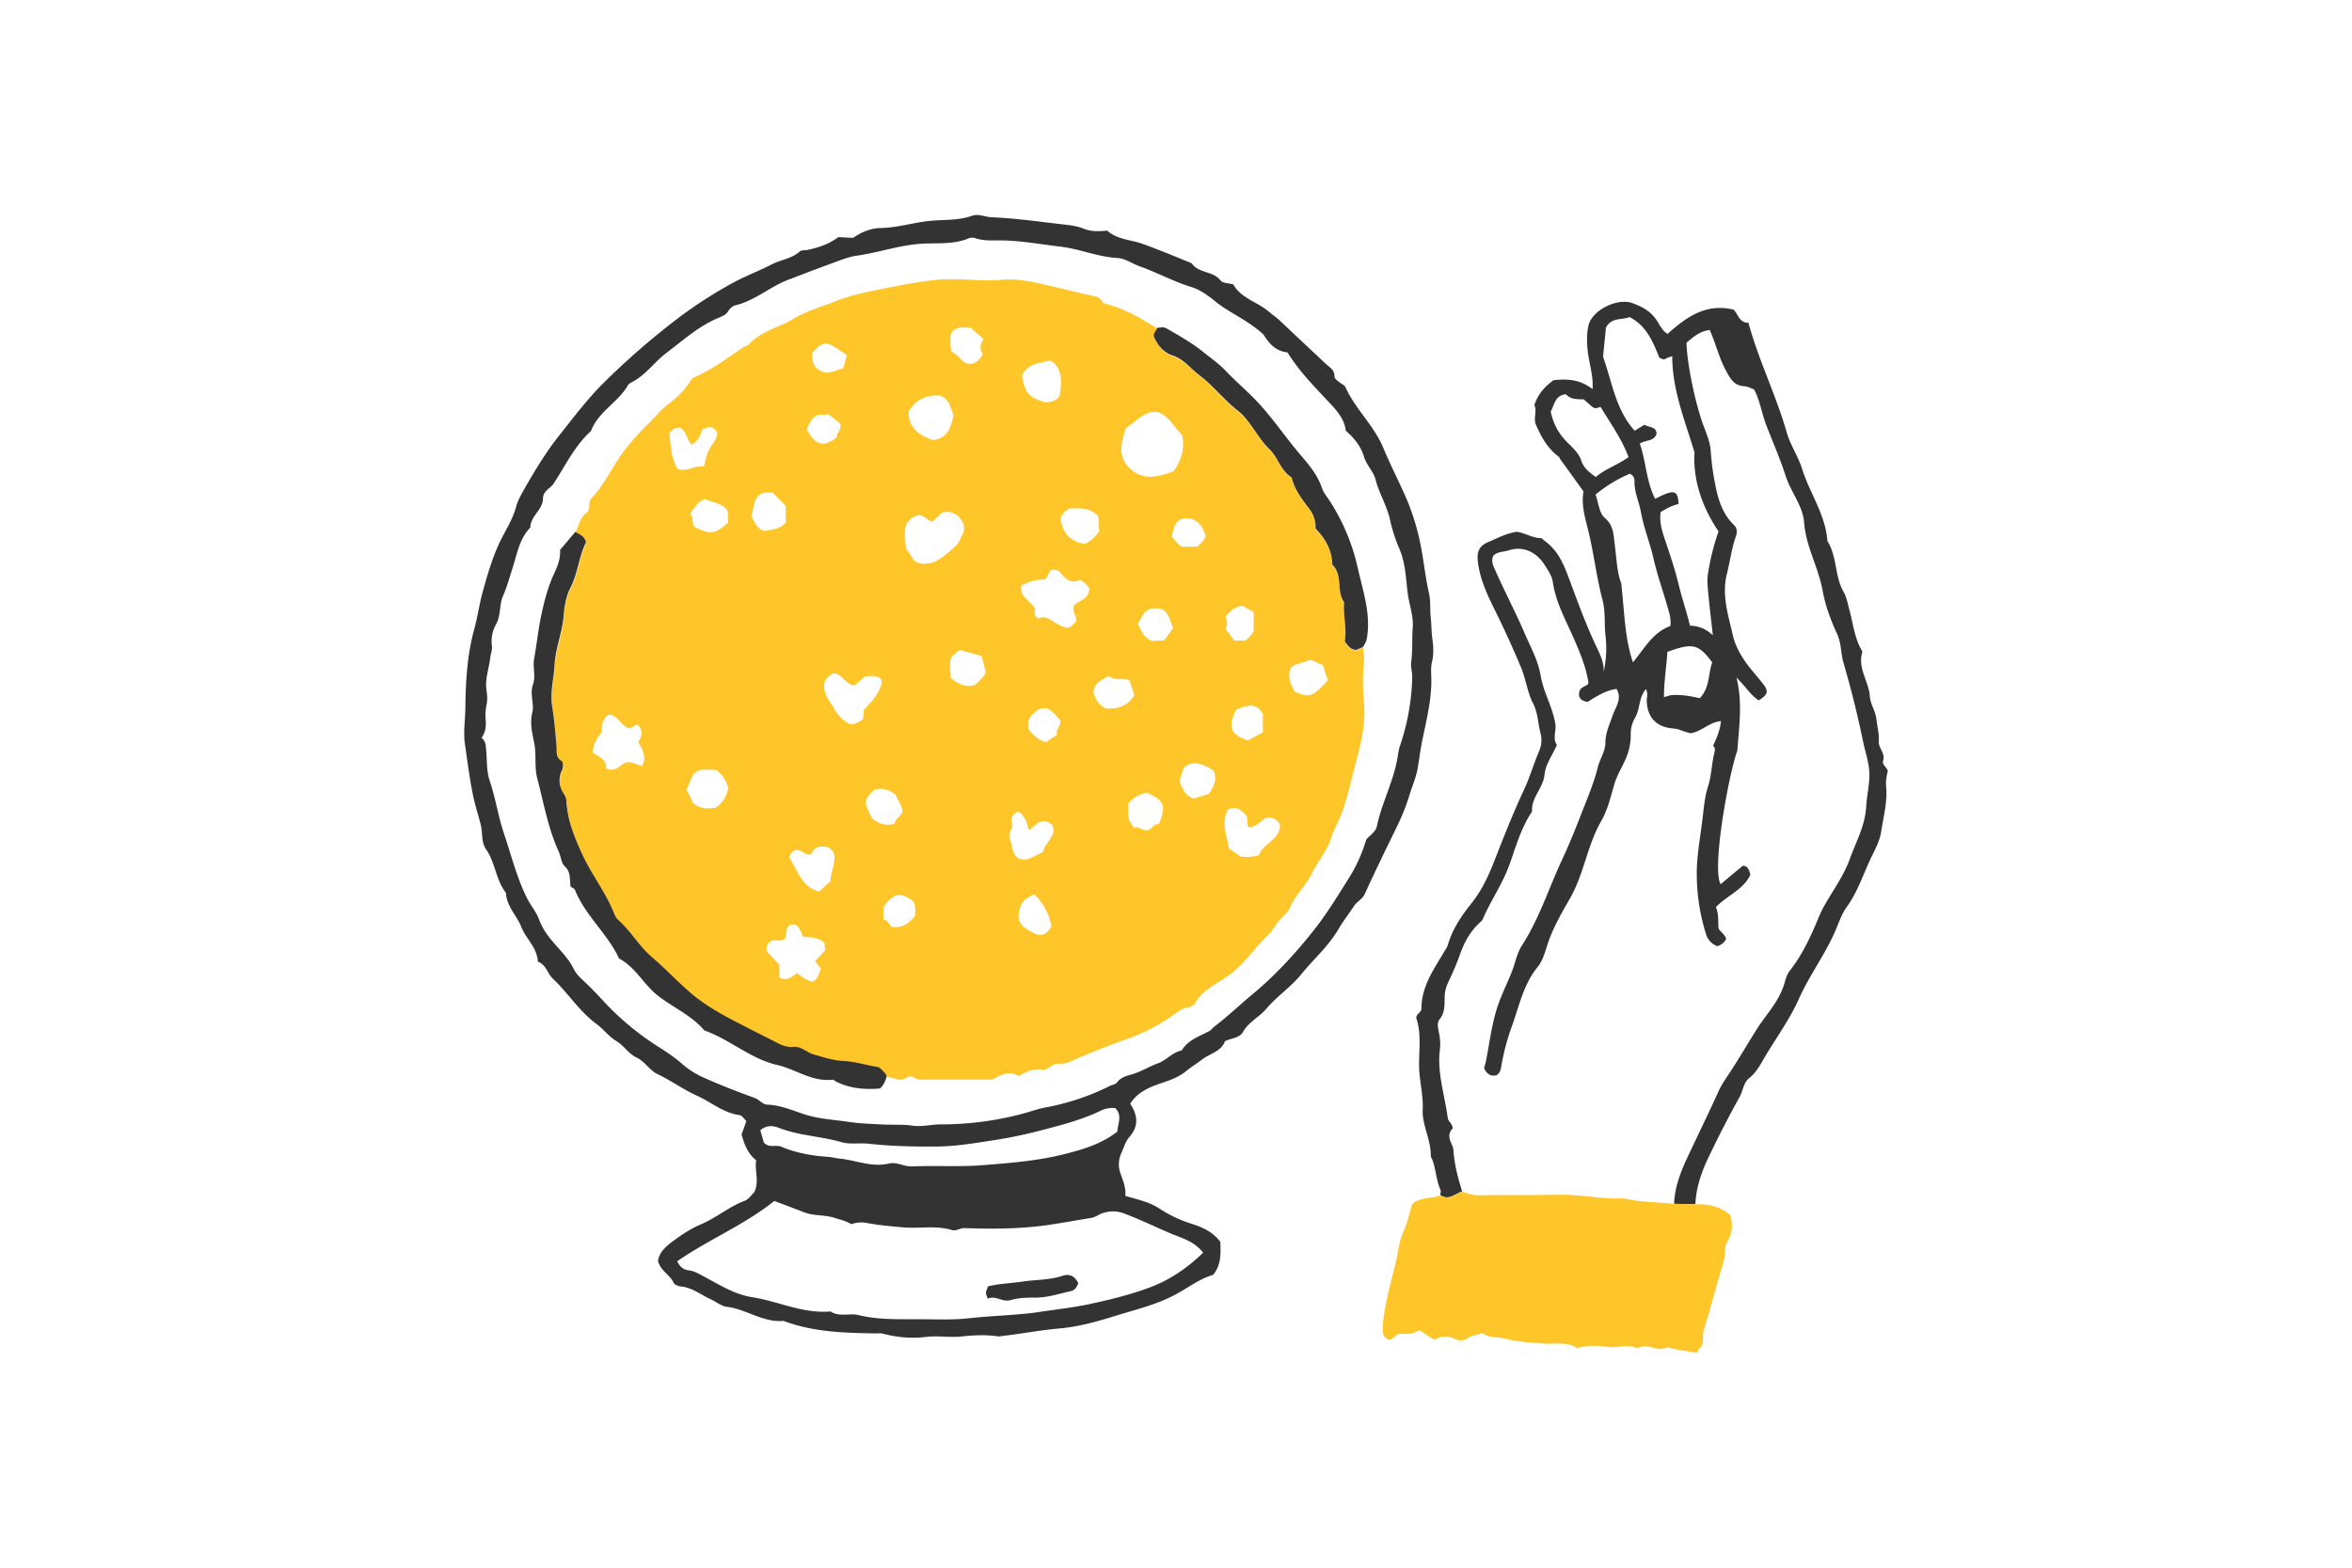
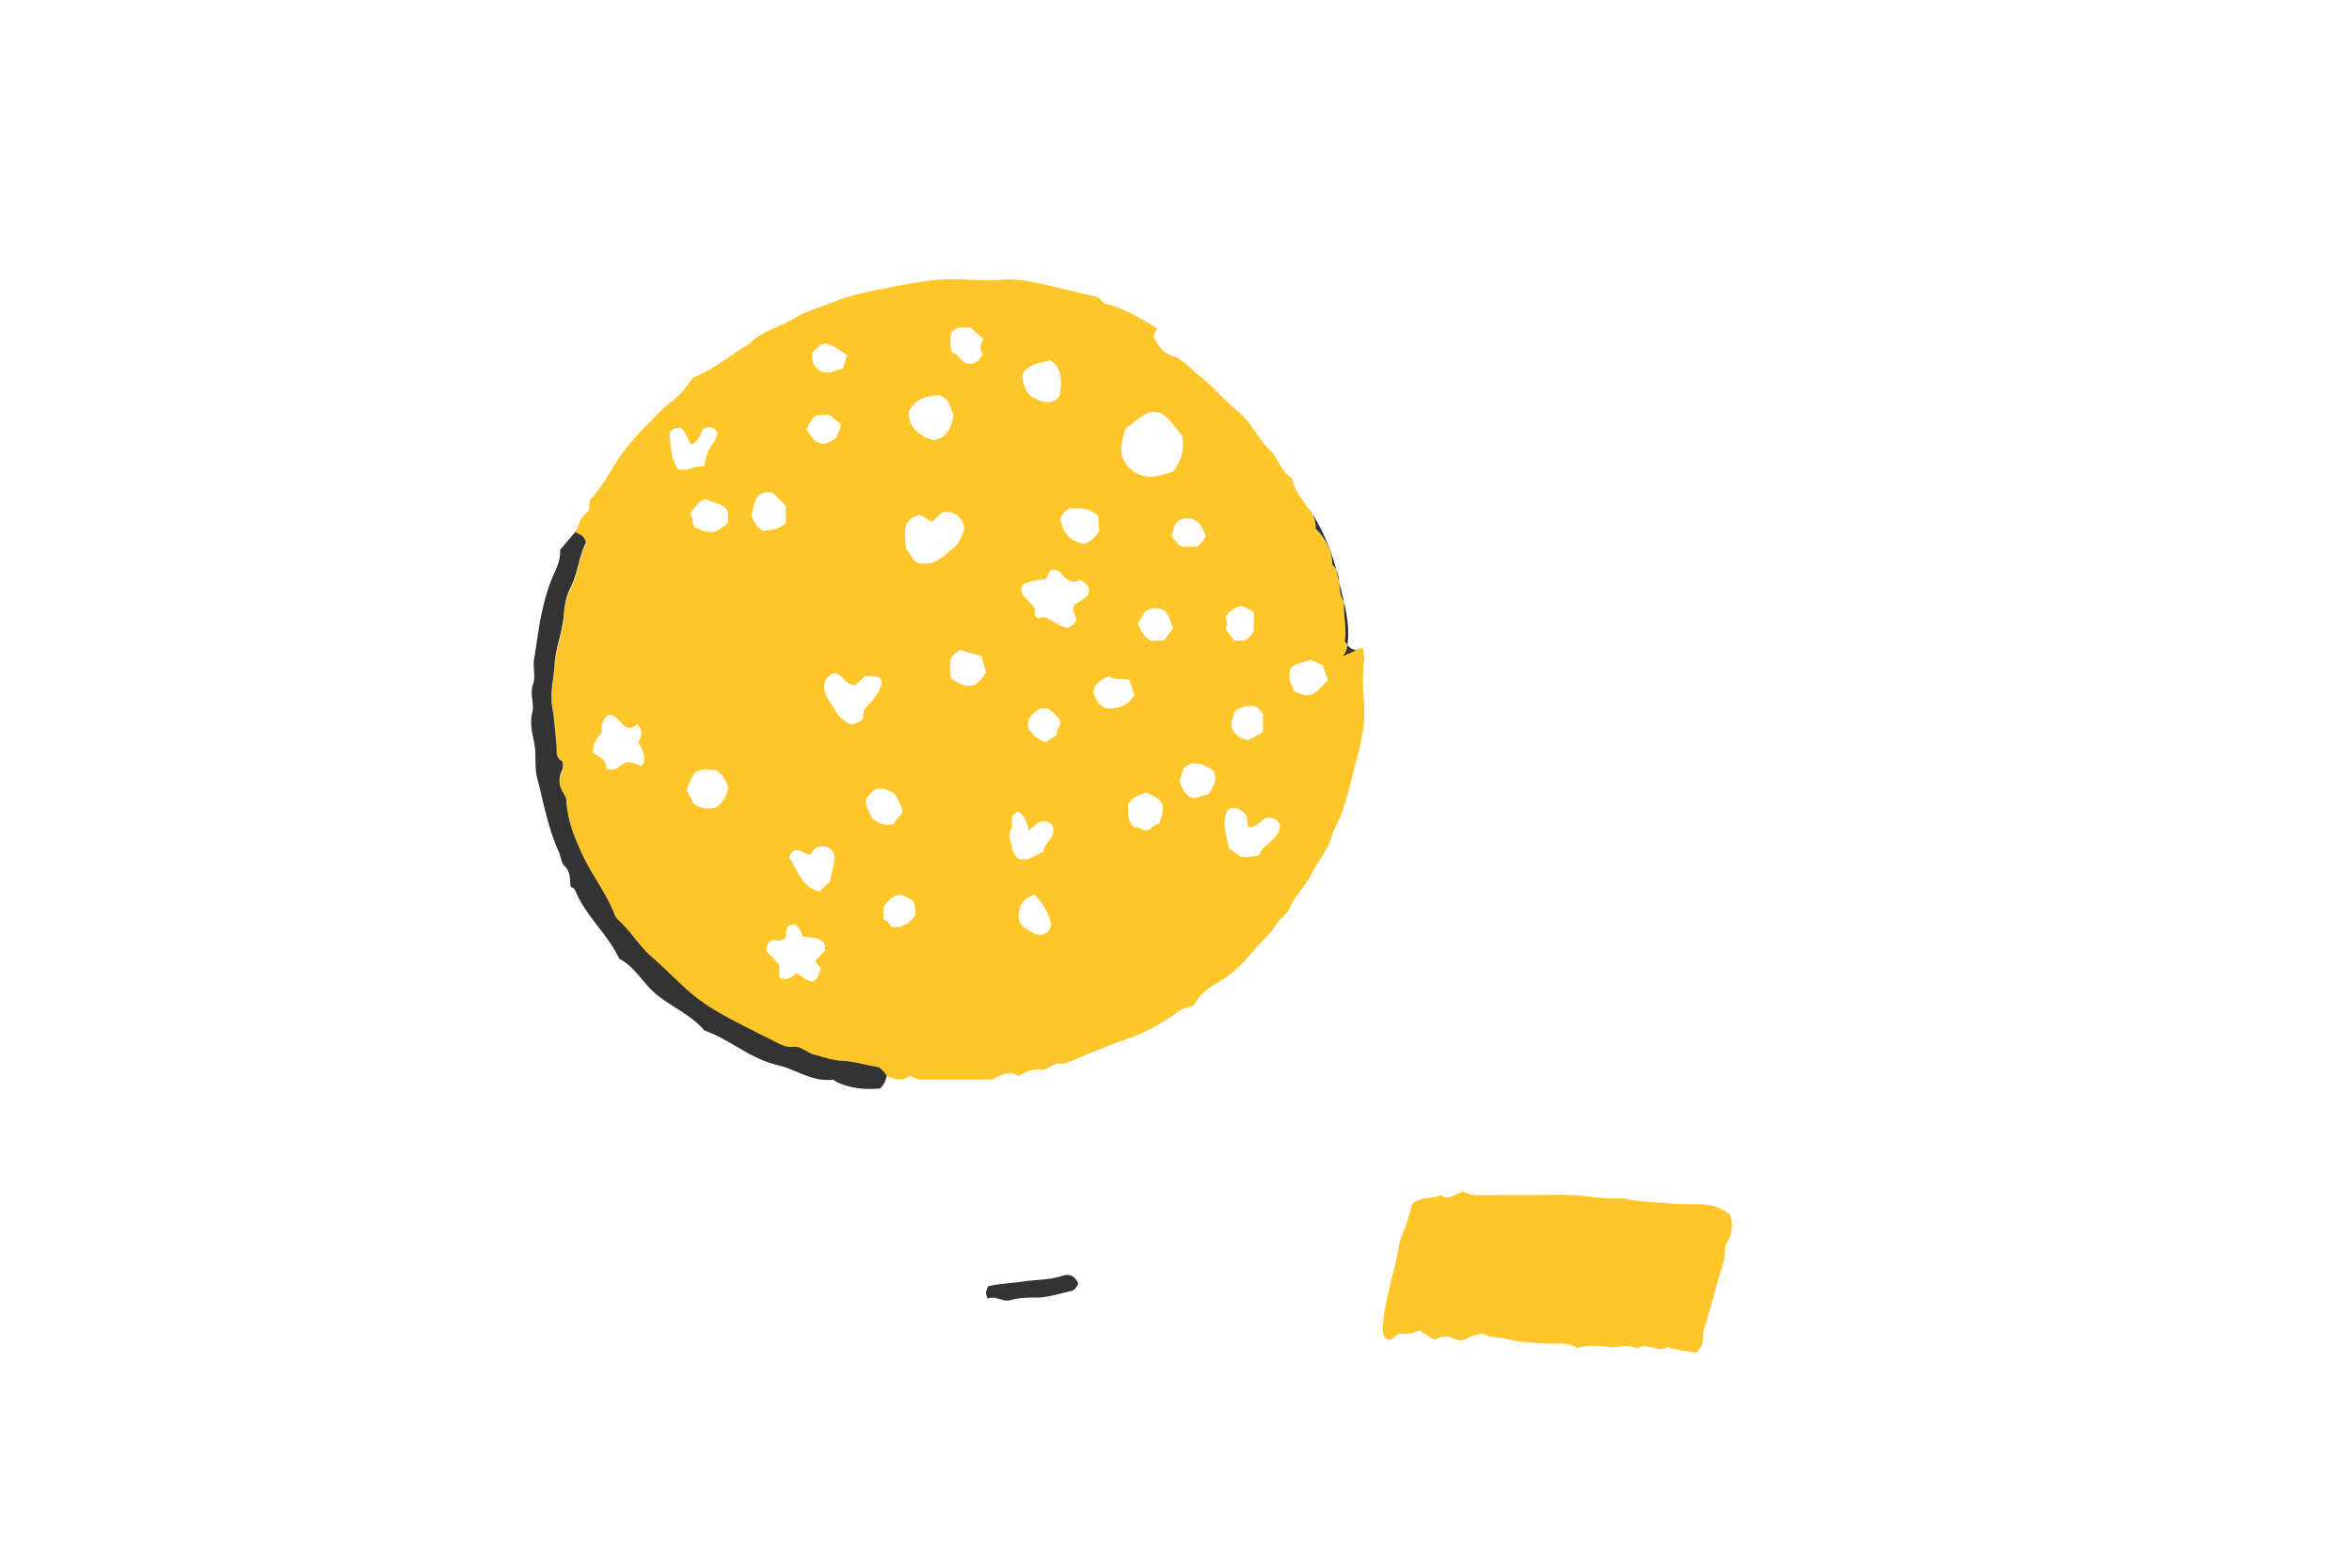
<svg xmlns="http://www.w3.org/2000/svg" fill="none" viewBox="0 0 840 560">
  <path fill="#fff" d="M0 0h840v560H0z" />
-   <path fill="#343333" d="M192.12 343.38c-.51-5.27-4.35-8.13-5.92-12.2-1.61-4.15-5.3-7.43-5.5-12.23-3.64-4.62-3.78-10.8-7.1-15.56-1.8-2.59-1.16-5.87-1.9-8.78-.92-3.64-2.12-7.25-2.86-10.99-1.2-5.95-1.94-11.96-2.81-17.91-.6-4.16.13-8.64.18-12.98.1-9.42.65-18.89 3.19-28.07 1.2-4.4 1.8-8.92 3-13.26 1.94-7.06 4.01-14.13 7.57-20.64 1.7-3.14 3.46-6.33 4.39-9.88.55-2.03 1.57-3.79 2.58-5.63 3.88-6.84 7.9-13.54 12.8-19.72 5.03-6.33 9.92-12.84 15.65-18.57a269.56 269.56 0 0 1 24.7-21.7c7.02-5.5 14.41-10.3 22.17-14.5 4.3-2.3 8.91-4.02 13.3-6.28 3.23-1.7 7.1-2.03 9.97-4.57.79-.7 1.8-.42 2.73-.6 3.92-.83 7.7-2.03 11.17-4.62 1.57.1 3.28.18 5.27.28 2.81-1.99 6.32-3.47 9.74-3.51 5.86-.1 11.4-1.85 17.13-2.5 5.22-.6 10.53-.04 15.6-1.89 2.36-.83 4.67.46 7.03.55 8.5.33 16.94 1.57 25.44 2.54 2.45.28 4.99.56 7.25 1.48 2.82 1.16 5.59 1.02 8.54.74 3.47 3.19 8.27 3.19 12.43 4.66 6 2.13 11.82 4.62 17.73 6.98 2.45 3.7 7.66 2.68 10.34 6.19.74.97 2.82.92 4.53 1.38 2.72 4.94 8.59 6.23 12.7 9.74 1.29 1.11 2.72 2.04 3.97 3.24 5.4 5.12 10.85 10.2 16.3 15.33 1.34 1.3 3.18 2.12 3.18 4.48 0 .97 1.02 1.57 1.76 2.17.74.6 1.8 1.01 2.17 1.8 3.5 7.8 10.11 13.53 13.48 21.61 2.5 6 5.5 11.82 8.13 17.82a80.81 80.81 0 0 1 4.57 13.95c1.62 6.74 2.13 13.58 3.65 20.27.65 2.91.28 5.64.6 8.4.28 2.64.23 5.22.6 7.9.37 2.45.5 5.4-.1 7.9-.64 2.63-.22 5.22-.27 7.67-.14 6.97-1.8 13.62-3.19 20.36-.69 3.32-1.1 6.65-1.66 10.02-.55 3.28-1.9 6.33-2.86 9.42a78.38 78.38 0 0 1-4.71 11.87c-3.88 7.94-7.76 15.88-11.4 23.87-.88 1.9-2.73 2.59-3.75 4.16-1.84 2.81-3.97 5.5-5.63 8.36-3.56 6.14-8.87 10.66-13.2 16.02-3.75 4.66-8.74 7.9-12.52 12.38-2.59 3.04-6.37 4.7-8.4 8.4-1.07 1.94-3.93 2.08-6.38 3.19-1.3 3.74-5.54 4.43-8.45 6.74-1.75 1.38-3.7 2.5-5.45 3.97-2.12 1.75-4.75 2.9-7.53 3.83-4.57 1.57-9.46 3.1-12.42 7.8 2.59 3.98 3.24 7.86-.32 11.92-1.3 1.43-1.94 3.65-2.77 5.54a9.53 9.53 0 0 0-.5 7.11c.87 2.63 2.16 5.27 1.84 8.36 4.39 1.3 8.59 2.13 12.33 4.62a45.32 45.32 0 0 0 11.22 5.3c4.25 1.35 7.76 3.01 10.39 6.52.1 4.06.42 8.08-2.59 11.78-4.98 1.38-9.28 4.9-14.13 7.38-6.46 3.33-13.44 5-20.18 7.07-6.5 2.03-13.34 4.02-20.27 4.66-7.02.6-13.9 1.94-20.87 2.73-.37 0-.79.18-1.16.14-4.34-.65-8.68-.46-13.06 0-4.25.46-8.6-.33-12.84.18-5.36.65-10.48.14-15.6-1.2-.75-.18-1.53-.05-2.32-.05-11.17-.18-22.35-.46-32.97-4.47-7.34.64-13.3-4.2-20.27-5.04-1.94-.23-3.74-1.75-5.63-2.63-3.6-1.62-6.74-4.3-10.95-4.66-.88-.1-2.12-.65-2.44-1.3-1.25-2.9-4.62-4.15-5.55-7.8.47-3.47 3.42-5.68 6.24-7.71 2.9-2.13 6-4.07 9.28-5.45 5.4-2.31 9.88-6.24 15.42-8.31 1.48-.56 2.54-2.27 3.47-3.14 1.84-3.98.04-7.58.64-11.36-2.95-2.27-4.2-5.6-5.21-9.2l1.7-4.8c-.78-.69-1.52-2.03-2.44-2.12-5.78-.78-10.07-4.62-15.1-6.88-4.94-2.22-9.29-5.45-14.18-7.76-2.77-1.3-4.57-4.57-7.53-5.95-2.9-1.4-4.48-4.25-7.1-5.82-2.78-1.67-4.72-4.34-7.17-6.15-6.18-4.57-10.16-11.08-15.65-16.25-1.9-1.8-2.36-5.13-5.54-6.1l.28-.04Zm-20.1-79.84c1.53 1.38 1.49 2.95 1.62 4.48.33 3.6.1 7.38 1.2 10.7 2.13 6.29 3.05 12.8 5.18 19.13 2.63 7.8 4.57 15.79 8.3 23.18 1.3 2.54 3.24 4.8 4.21 7.43 1.48 4.11 4.25 7.25 7.02 10.35 2.03 2.26 3.97 4.52 5.31 7.25.7 1.38 1.62 2.49 2.77 3.55a131.7 131.7 0 0 1 7.07 7.11 99.46 99.46 0 0 0 19.67 16.72c3.14 1.99 6.32 4.02 9.19 6.56a31.82 31.82 0 0 0 7.66 4.9c6 2.67 12.1 5.07 18.29 7.29 1.7.6 2.72 2.3 4.48 2.4 4.85.18 9.14 2.12 13.62 3.56 5.13 1.61 10.44 1.84 15.7 2.63 3.79.55 7.57.69 11.36.88 3.79.23 7.62-.1 11.36.46 3.37.46 6.6-.47 9.84-.47a113.2 113.2 0 0 0 30.75-4.2c2.12-.6 4.25-1.38 6.51-1.8a85.97 85.97 0 0 0 23.37-7.8c.83-.42 1.89-.42 2.49-1.25 1.25-1.66 3.05-2.22 4.9-2.72 3.46-.93 6.46-2.91 9.83-4.11 2.86-1.07 5.03-3.88 8.31-4.53 2.27-3.79 6.33-5.03 9.93-6.97.65-.37 1.1-1.06 1.7-1.53 4.67-3.55 8.92-7.62 13.4-11.36 8.13-6.7 15.24-14.4 21.75-22.58 4.66-5.81 8.63-12.23 12.6-18.6a54.59 54.59 0 0 0 6.52-14.27c1.29-1.57 3.37-2.68 3.83-4.85 1.7-8.13 5.73-15.57 7.25-23.83.28-1.57.46-3.33 1.02-4.94a81.4 81.4 0 0 0 4.34-24.43c.04-1.85-.6-3.46-.37-5.36.55-4.06.23-8.17.55-12.28.32-4.39-1.34-8.45-1.85-12.7-.6-5.17-.78-10.44-2.9-15.47a55.26 55.26 0 0 1-3.28-10.02c-1.07-5.26-3.97-9.7-5.27-14.82-.7-2.77-3.23-5.13-4.1-8.04-1.16-3.83-3.52-6.74-6.52-9.33-.42-3.92-2.95-6.92-5.45-9.6-5.45-5.82-11.08-11.45-15.38-18.38-4.98-.5-7.2-4.34-8.63-6.46-5.96-5.36-11.96-7.58-16.86-11.55-2.63-2.12-5.58-4.34-8.72-5.3-6.38-1.95-12.24-5.18-18.47-7.4-2.68-.92-5.27-2.86-7.95-3-7.01-.37-13.48-3.23-20.4-4.06-6.75-.79-13.44-2.03-20.19-2.22-3.41-.1-6.83.32-10.2-.78a3.46 3.46 0 0 0-2.26-.05c-5.04 2.22-10.62 1.75-15.75 1.94-8.36.28-16.07 3.14-24.15 4.3-3.37.45-6.65 1.89-9.88 3.04-4.99 1.8-9.93 3.74-14.92 5.63-6.5 2.5-11.82 7.44-18.8 9.1-1 .23-2.02 1.2-2.58 2.13-.78 1.29-2.08 1.75-3.23 2.26-7.11 2.86-12.7 8.03-18.7 12.51-4.34 3.28-7.53 8.08-12.56 10.62-.51.23-1.02.6-1.3 1.07-3.55 6.14-10.62 9.42-13.2 16.34-5.82 5.22-9.1 12.33-13.3 18.7-1.2 1.8-3.79 2.64-3.83 5.36 0 4.06-4.48 6.28-4.53 10.4-3.88 3.96-4.7 9.37-6.28 14.3-1.1 3.42-2.03 6.84-3.46 10.12-1.39 3.19-.7 6.93-2.5 10.16a12.46 12.46 0 0 0-1.47 7.71c.18 1.25-.37 2.63-.56 3.93-.41 3.92-1.98 7.85-1.38 11.77.27 1.94.41 3.6 0 5.5a17.2 17.2 0 0 0-.28 5.12c.14 2.17.1 4.2-1.48 6.51l.05-.04ZM429.7 447.46c-3.37-4.2-7.62-5.17-11.55-6.83-5.54-2.36-10.9-4.99-16.57-7.11a11 11 0 0 0-8.22 0c-1.2.46-2.22 1.3-3.6 1.52-4.8.79-9.61 1.66-14.46 2.4-10.3 1.57-20.6 1.62-30.94 1.25-1.38-.05-2.86 1.15-4.38.7-5.82-1.76-11.78-.42-17.65-.98-4.2-.37-8.44-.74-12.6-1.52a10.5 10.5 0 0 0-5.68.41c-2.13-1.29-4.16-1.66-6.14-2.3-3.47-1.11-7.16-.6-10.58-1.9-3.5-1.34-7.02-2.68-10.8-4.1-10.67 8.58-23.46 13.75-34.68 21.56.92 1.66 1.84 2.95 4.2 3.23 1.99.23 3.88 1.43 5.73 2.4 5.45 2.91 10.71 6.24 16.94 7.2 9.33 1.48 18.15 5.96 27.9 5.08 3.13 2.08 6.69.51 10.01 1.3 7.02 1.75 14.37 1.43 21.43 1.48 6 0 12.15.32 18.29-.38 8.31-.92 16.8-1.01 25.12-2.26 5.82-.88 11.68-1.52 17.4-2.72 7.21-1.53 14.37-3.28 21.3-5.82 7.34-2.68 13.7-6.93 19.48-12.56l.05-.05Zm-156.82-39.25c1.9 1.99 4.25.6 6.19 1.43 5.35 2.22 10.94 3.24 16.67 3.6 1.34.1 2.63.47 3.92.6 5.91.56 11.69 3.24 17.73 1.8 2.96-.69 5.4 1.12 8.32 1.02 8.5-.37 17.04.23 25.49-.46 9.74-.78 19.48-1.52 29.09-3.97 6.74-1.7 13.07-3.6 18.75-7.99.09-2.72 1.94-5.68-.7-8.4a9.3 9.3 0 0 0-4.94.78c-6.79 3.33-14.13 5.22-21.42 7.11a161.3 161.3 0 0 1-16.12 3.42c-6.93 1.06-13.9 2.3-20.87 2.4-8.31.1-16.67-.1-24.94-1.01-3.14-.33-6.46.32-9.37-.51-7.44-2.17-15.29-2.31-22.58-5.17-1.99-.79-4.48-1.02-6.56.92a284 284 0 0 1 1.3 4.52l.04-.09Zm241.51 18.61c0-.55.32-1.24.09-1.7-1.8-4.12-1.7-8.83-3.46-11.92.04-6.37-3.19-11.36-2.91-16.72.27-5.54-1.34-10.85-1.3-16.34 0-5.45.84-11.09-1.01-16.53 0-1.44 1.85-1.94 1.85-3.33 0-7.8 4.34-13.9 8.08-20.23.46-.83 1.06-1.47 1.34-2.44 1.61-5.73 5.03-10.67 8.58-15.1 3.88-4.9 6.24-10.3 8.4-15.89 3.24-8.26 6.47-16.48 10.26-24.56 2.08-4.44 3.46-9.29 5.4-13.81a9.63 9.63 0 0 0 .51-6.19c-.97-3.6-.92-7.34-2.72-10.85-2.03-3.97-2.54-8.68-4.3-12.84a347.47 347.47 0 0 0-9.65-21.1c-2.58-5.27-4.99-10.53-5.72-16.4-.47-3.69.32-5.86 3.83-7.3 3.14-1.33 6.14-3 9.97-3.6 2.77.24 5.54 2.27 8.91 2.27.37.32.79.74 1.25 1.06 5.22 3.79 7.11 9.42 9.24 15.15 2.86 7.7 5.72 15.47 9.28 22.9 1.3 2.68 2.58 5.5 2.45 8.64a39.95 39.95 0 0 0 .6-13.26c-.42-4.1.04-8.3-1.02-12.37-2.08-7.8-3-15.89-4.85-23.74-1.15-4.9-2.9-10.02-1.94-15.05-2.9-4.02-5.54-7.71-8.22-11.4-.23-.33-.32-.75-.6-.98-4.06-3-6.37-7.25-8.31-11.77-.74-2.36.6-4.85-.46-6.7 1.43-4.16 3.88-6.74 6.88-8.91 6.14-.65 9.97.18 13.94 3.19.28-4.67-1.1-8.82-1.66-12.98-.41-3.23-.5-6.42.14-9.56 1.2-5.68 10.4-10.16 15.75-8.17 3.28 1.2 6.19 2.67 8.36 5.68 1.29 1.8 2.12 4.1 4.2 5.3 6.74-6.04 13.8-11.08 23.64-8.63 1.66 1.85 2.12 4.8 5.22 4.62 3.7 13.62 9.93 26 13.71 39.3 1.3 4.48 4.11 8.54 5.5 13.02 2.72 8.68 8.36 16.3 9 25.67 3.51 5.55 2.54 12.47 5.77 18.15 1.11 1.94 1.48 4.25 2.08 6.47 1.39 5.03 1.85 10.34 4.67 14.91-1.9 5.78 2.26 10.53 2.63 15.93.18 2.78 1.99 5.18 2.35 8.13.28 2.59 1.02 5.17.84 7.85-.19 2.54 2.44 4.34 1.56 7.07-.46 1.43 1.3 2.21 1.67 3.64-.37 1.67-.79 3.47-.6 5.36.55 5.54-.93 10.85-1.76 16.26-.55 3.74-2.54 7.02-4.06 10.34-2.59 5.63-4.53 11.54-8.27 16.67-1.75 2.4-2.72 5.36-3.88 8.08-3.64 8.68-9.42 16.21-13.25 24.84-3.05 6.84-7.53 13.07-11.45 19.54-1.85 3.05-3.37 6.37-6.28 8.68-2.03 1.66-2.13 4.34-3.28 6.51a406.25 406.25 0 0 0-11.45 22.26c-2.36 5.08-4.2 10.48-4.43 16.2l-7.62-.13c.27-6.47 2.67-12.2 5.45-18.01 3.46-7.34 7.01-14.6 10.34-21.98.92-2.08 2.12-3.88 3.37-5.77 3.6-5.36 6.83-10.95 10.25-16.4 3.28-5.26 7.8-9.74 9.8-15.93.54-1.66.96-3.74 2.2-5.26 4.49-5.73 7.44-12.24 10.21-18.89.6-1.38 1.2-2.72 1.94-4.06 3.1-5.54 7.02-10.8 9.14-16.72 2.22-6.19 5.6-12.14 5.92-18.98.23-4.15 1.38-8.36 1.1-12.47-.23-3.46-1.43-6.97-2.17-10.43a349.96 349.96 0 0 0-7.01-28.22c-1.02-3.46-.74-7.02-2.31-10.43-2.27-4.9-4.2-10.16-5.13-15.29-1.48-8.4-6-15.84-6.65-24.52-.46-5.96-4.7-10.85-6.56-16.53-1.98-6.24-4.66-12.24-7.01-18.38-1.58-4.2-2.22-8.73-4.3-12.65-1.25-.42-2.3-1.06-3.42-1.11-3.6-.19-4.9-2.4-6.5-5.36-2.6-4.66-3.7-9.83-5.92-14.73-3.55.37-5.9 2.5-8.31 4.57.23 7.25 2.77 19.86 5.59 28.22 1.15 3.37 2.81 6.74 3.05 10.2.27 3.42.6 6.75 1.24 10.12 1.11 6.19 2.45 12.14 7.25 16.71.65.65 1.06 1.62.7 3.37-1.53 4.02-2.18 9-3.38 13.86-1.94 7.75.51 14.91 2.13 22.07.92 3.97 3.23 7.99 6 11.45 1.66 2.08 3.42 4.07 5.03 6.19 1.8 2.4 1.34 3.56-1.8 5.54-2.9-1.84-4.66-4.94-7.94-8.13 2.12 8.78 1.06 16.44.28 26.1-2.91 7.94-9.2 41.74-5.96 47.7 2.5-2.08 5.08-4.25 7.94-6.6 1.43 0 2.27 1.1 2.68 3.23-2.45 5.35-8.4 7.43-12.28 11.54 1.01 2.5.74 4.99.92 7.67.79 1.24 2.31 2.17 2.73 3.69a4.94 4.94 0 0 1-3.19 2.59 6.56 6.56 0 0 1-4.06-4.48 71.63 71.63 0 0 1-3.19-24.15c.32-5.82 1.38-11.69 2.08-17.55.41-3.65.78-7.48 1.85-10.76 1.38-4.2 1.29-8.54 2.44-12.7.23-.83-.18-1.48-.6-1.99 1.3-2.72 2.45-5.4 2.82-8.77-4.39.42-6.97 3.88-11.04 4.34-1.01-.32-2.3-.65-3.5-1.15-1.44-.56-3-.51-4.49-.83-4.75-.97-7.3-4.44-7.48-9.38-.04-1.43.56-2.95-.32-4.39-2.63 3-1.99 7.2-3.97 10.4a11.49 11.49 0 0 0-1.43 6.04c0 3.7-.97 6.98-2.68 10.35-1.2 2.44-2.59 4.94-3.33 7.66-1.24 4.34-2.3 8.82-4.57 12.75-4.99 8.68-6.1 18.8-11.13 27.57-3.04 5.3-6.23 10.76-8.12 16.76-.84 2.63-1.71 5.63-3.42 7.71-4.94 6.05-6.51 13.53-8.96 20.5a85.66 85.66 0 0 0-4.1 15.38c-.2 1.2-.6 2.17-1.67 2.82-2.36.5-3.6-.74-4.39-2.59.33-1.15.65-2.21.83-3.32 1.3-6.88 2.13-13.9 4.62-20.5 1.34-3.56 3.05-6.98 4.43-10.53 1.25-3.15 1.85-6.7 3.65-9.47 6.19-9.56 9.56-20.41 14.32-30.62 2.5-5.3 4.66-10.71 6.78-16.16 2.18-5.59 4.58-11.17 6-16.95.75-2.95 2.69-5.63 2.69-8.59 0-3.6 1.47-6.55 2.58-9.78 1.02-2.96 3.51-6 1.39-9.52-4.07.6-7.25 2.73-10.35 4.67-3-.56-3.5-2.22-2.72-4.25.92-1.53 2.77-1.34 3.05-2.63-.93-5.82-3.1-10.95-5.36-16.07-2.86-6.52-6.37-12.75-7.39-20-.32-2.12-1.75-4.2-3-6.14-3-4.62-7.71-6.7-12.7-5.08-1.85.6-4.15.46-5.54 1.94-.92 2.03.1 3.83.7 5.17 3.27 7.48 7.15 14.73 10.38 22.26 2.13 5.03 4.9 9.83 5.82 15.33.5 2.82 1.39 5.45 2.45 8.13 1.15 3 2.3 6.05 2.82 9.19.41 2.49-1.11 5.17.55 7.48-1.62 3.7-4.11 7.06-4.43 10.62-.47 4.9-4.85 8.22-4.44 13.2-3.97 5.82-5.81 12.66-8.12 19.08-2.5 6.88-6.65 12.74-9.47 19.3-.28.65-.92 1.15-1.48 1.66-3.18 3.05-5.17 6.79-6.65 10.9a89.16 89.16 0 0 1-3.46 8.4c-1.02 2.13-1.94 3.97-2.03 6.65-.1 2.5.27 5.64-1.76 8.13-1.2 1.43-.5 3.6-.23 5.17.37 1.94.51 3.83.28 5.68-1.06 8.4 1.75 16.4 2.82 24.52.18 1.3 1.75 2.04 1.75 3.74-1.34 1.2-1.48 2.87-.78 4.62.41 1.06.97 1.99 1.06 3.23.32 5 1.61 9.84 3.1 14.6-2.6.87-4.9 3.5-8 1.2l.19.04Zm78.68-243.86c-.46 3.6.51 6.7 1.53 9.74 1.8 5.36 3.65 10.8 4.94 16.2 1.2 4.95 2.86 9.7 4.02 14.6 2.86.1 5.4.88 8.17 3.42-.6-5.4-1.15-9.84-1.57-14.22-.23-2.64-.6-5.18-.14-8a85.47 85.47 0 0 1 3.74-14.86c-6.19-9.15-9.14-18.89-8.59-28.31-3.64-11.96-7.94-22.44-7.94-34.31-1.15.42-1.75.5-2.17.83-.78.55-1.43.28-2.45-.32-2.21-5.45-4.48-11.32-10.62-14.46-2.82 1.11-6.51 0-8.45 3.8-.32 3.4-.7 7.06-1.01 10.38 3.27 9.19 4.52 18.98 11.3 26.42 1.12-.7 2.22-1.4 3.47-2.13 1.71 1.02 4.44.6 4.3 3.37-1.11 2.73-3.79 1.9-5.96 3.37 2.26 6.38 2.26 13.44 5.5 19.72 6.74-3.5 8.12-3.23 8.35 1.85-2.12.46-4.15 1.47-6.46 2.9h.04Zm3.47 40.73c.23-1.9 0-3.2-.33-4.53-1.75-6.6-4.15-12.98-5.68-19.67-1.24-5.54-3.46-10.85-4.48-16.53-.64-3.65-2.4-7.12-2.3-10.95 0-1.29-.37-2.21-1.71-2.77a49.32 49.32 0 0 0-12.2 7.44c1.07 2.9 1.3 6.6 3.24 8.26 3.14 2.68 3.14 5.78 3.55 9.05.7 5.4.93 10.95 2.36 14.23 1.2 10.7 1.25 19.62 4.2 28.35 4.11-4.85 6.97-10.62 13.35-12.93v.05Zm-42.72-76.7c.88 4.06 2.4 7.1 4.9 9.92 2.12 2.4 4.99 4.44 6 7.58.92 2.77 2.86 4.24 5.22 5.9 3.5-3 7.9-4.33 11.68-7.1-2.45-6.6-6.46-12.06-9.97-17.92-.7 0-1.48.92-2.82.09-.78-.7-1.94-1.66-3.23-2.82-2.36 0-4.85 0-6.33-1.8-3.97.37-4.06 3.74-5.45 6.19v-.05Zm57.68 89.63c-4.85-6.56-6.97-7.07-16.02-3.75-.28 5.27-1.25 10.67-1.2 16.17 1.29-.37 2.03-.65 2.76-.74 3.42-.23 6.8.37 10.03 1.1 3.6-3.73 2.95-8.63 4.43-12.74v-.04Z" />
  <path fill="#FFC629" d="M514.38 426.82c3.1 2.26 5.4-.37 8-1.2a13.5 13.5 0 0 0 6.04 1.34c9.65-.18 19.3 0 28.91-.18 7.43-.14 14.73 1.7 22.12 1.29.55 0 1.1.18 1.66.28 5.54 1.15 11.18 1.06 16.76 1.7l7.62.14c4.48-.14 8.68.65 12.52 3.83.74 3 .83 6.29-.93 9.15-1.52 2.45-.78 5.17-1.57 7.71-2.49 7.99-4.48 16.16-7.02 24.15-.69 2.17.47 4.71-1.47 6.56-.37.37-.6.92-.97 1.61-3.51-.6-7.02-.78-10.4-2.03-3.55 2.17-7.38-1.8-10.94.51-3.32-1.75-6.83-.1-10.25-.5-3.46-.47-7.2-.84-11.17.4-3.37-2.35-7.76-1.38-11.92-1.65-4.7-.33-9.33-.6-13.94-1.76-2.73-.7-5.77-.23-8.04-1.94-1.94.6-3.74.83-5.12 1.71a4.44 4.44 0 0 1-4.8.28c-2.4-1.2-4.76-1.07-7.16.41a805.95 805.95 0 0 0-5.4-3.42 10.35 10.35 0 0 1-6.8 1.16c-2.16.46-2.53 2.26-4.1 2.26-1.57-.69-2.22-1.84-2.17-3.6.04-4.7 1.1-9.33 2.12-13.85 1.16-5.13 2.68-10.16 3.51-15.33a27.8 27.8 0 0 1 1.98-6.42c1.3-3.1 2.04-6.42 2.92-9.38 3.09-2.63 6.92-1.66 10.06-3.09l-.04-.14Zm-308.83-236.8c1.25-2.3 1.57-5.08 3.88-6.79 1.66-1.2.6-3.28 1.43-4.8 3.7-3.83 6.19-8.45 9-12.93 3.33-5.36 7.63-10.2 12.15-14.64 2.22-2.17 4.2-4.7 6.79-6.6 3.23-2.36 6-5.22 8.13-8.68.18-.33.55-.6.87-.74 6.33-2.68 11.73-6.8 17.37-10.58.73-.5 1.75-.69 2.44-1.38 4.34-4.71 10.72-5.91 15.94-9.1 4.66-2.82 9.97-4.2 14.91-6.19 4.71-1.9 9.97-3.1 15.1-4.1 6.46-1.3 12.93-2.6 19.49-3.38 4.38-.55 8.9-.37 13.34-.18 3.65.13 7.34.41 10.95.04 5.21-.55 10.39.47 15.19 1.57 6.19 1.39 12.37 3 18.65 4.34 1.85.37 2.59 2.22 3.19 2.54 7.57 1.76 13.16 5.45 18.89 8.87-.23 1.1-1.53 1.8-1.11 3.23 1.25 3 3.6 5.68 6.51 6.6 4.11 1.3 6.42 4.58 9.47 6.93 5.21 3.97 9.32 9.33 14.54 13.35.88.69 1.66 1.61 2.4 2.5 2.91 3.45 5.04 7.56 8.31 10.75 3.1 3 4.02 7.76 7.95 10.11.97 4.4 3.74 7.8 6.32 11.27a10.41 10.41 0 0 1 2.17 6.97c3.75 3.84 5.92 7.9 6 12.93 3.93 3.65 1.3 9.42 4.26 13.4-.47 4.66 1.01 9.28.18 13.99 1.02 1.29 1.9 2.86 4.02 3.05.74-.33 1.61-.65 2.5-1.02.18 1.57.55 3 .36 4.76-.5 4.89-.5 9.97 0 14.91.65 7.2-.97 14.18-2.77 20.83-1.7 6.23-3 12.7-5.26 18.84-1.02 2.81-2.68 5.35-3.51 8.17-1.44 4.85-4.9 8.68-7.02 13.02-2.26 4.67-6.19 8.04-8.13 12.75-.55 1.34-1.9 2.35-2.9 3.46-1.81 1.94-3.1 4.44-4.9 6.19-4.16 3.93-7.3 8.64-11.69 12.47-4.61 4.06-10.99 5.95-14.17 11.68-.37.7-1.53 1.25-2.4 1.39-2.4.32-4.11 1.94-5.96 3.18a66.2 66.2 0 0 1-15.89 8.13 268.84 268.84 0 0 0-18.19 7.16c-1.94.83-3.74 1.84-5.96 1.66-2.12-.19-3.37 1.62-5.5 2.22-3.04-.56-6.09.18-9.04 2.3-3.33-2.3-6.38-.5-9.52 1.16h-22.85c-1.67 0-3.42.37-5.04-.7-.55-.36-1.75-.64-2.12-.32-2.59 2.13-5.03.42-7.53-.04a11.06 11.06 0 0 0-2.9-3.1c-4.44-.69-8.46-2.07-12.75-2.21-3.6-.14-6.97-1.39-10.44-2.31-2.58-.7-4.48-3.05-7.39-2.73-2.17.23-4.06-.6-5.95-1.57-2.68-1.38-5.4-2.72-8.08-4.1-8-4.12-16.07-7.9-23-14-4.57-4.02-8.77-8.45-13.4-12.42-4.56-3.93-7.56-9.33-12.09-13.34a5.2 5.2 0 0 1-1.25-1.9c-3-7.62-8.12-14.04-11.5-21.43-2.77-6-5.26-12.1-5.63-18.79a5.58 5.58 0 0 0-.88-2.68c-1.75-2.72-2.21-5.54-.69-8.63.42-.88.42-2.87-.1-3.19-2.3-1.38-1.7-3.5-1.88-5.5-.42-4.61-.79-9.37-1.53-13.8-.88-5.31.56-10.12.83-15.1.33-5.87 2.82-11.55 3.24-17.55.23-3.32.83-6.93 2.35-9.84 2.82-5.35 3.1-11.4 5.63-16.34-.55-2.4-2.35-2.87-3.74-3.74l-.09-.28Zm196.49-36.99c-1.67 5.17-3.14 10.34 1.94 14.69 4.84 4.15 9.97 2.44 15.05.69 2.9-3.93 4.16-8.13 3.14-12.88-1.06-1.3-2.17-2.6-3.23-3.93-4.2-5.4-7.53-5.86-12.8-1.7l-4.1 3.13Zm-32.47 64.1c.42.69-1.01 2.58 1.3 3.83 2.77-1.48 4.9 1.1 7.38 2.26 3.28 1.48 3.33 1.53 6.1-1.2.5-1.94-1.94-3.37-.7-5.82 1.67-1.61 5.04-2.17 5.41-5.68-.6-1.66-1.99-2.63-3.56-3.5-1.89 1.52-3.88.36-5.07-.56-1.4-1.06-1.76-3.42-5.13-2.82 0 0-.37.65-.83 1.3-.51.73-.46 1.89-1.8 2.12a15.3 15.3 0 0 0-7.8 2.08c-.98 3.88 2.72 5.08 4.66 8.03l.04-.04Zm-41.65-33.11c-6.51 2.07-4.48 7.43-4.38 12.14 1.7 1.48 2.12 3.79 3.92 4.76 6.23 1.84 9.74-2.54 13.62-5.64 1.2-.97 1.99-3 2.77-4.57.79-1.57.6-3.65-.78-5.35-1.76-2.13-3.79-2.87-6.56-2.31-1.2 1.1-2.4 2.26-3.56 3.28-1.84-.28-2.4-2.27-5.03-2.27v-.04Zm-49.5 165.22c3 1.39 4.62-.55 6.23-1.66 1.99 1.52 3.56 2.82 5.68 3.05 1.9-1.02 2.17-2.96 2.82-4.67l-2.03-2.63c1.3-1.38 2.44-2.63 3.6-3.88-.14-1.01-.23-1.94-.32-2.63-2.27-2.22-5.08-1.9-7.58-2.17-.78-1.8-1.29-3.42-2.81-4.39-4.3-.37-2.63 3.79-3.79 5.22-1.99 1.02-3.83-.14-5.17.83-1.2.97-1.48 1.99-1.16 3.56 1.34 1.43 2.87 3.1 4.44 4.85v4.57l.09-.05Zm-61.1-93.92c-2.4 1.7-2.44 4.2-2.4 6.37-2.12 2.21-3.18 4.6-3.18 7.16 2.12 1.43 5.03 2.49 4.7 5.63 3.29 1.57 4.81-1.06 6.84-2.03 2.22-.65 4.07.78 5.96 1.15 1.45-2.06 1-4.9-1.34-8.5 1.7-2.52 1.57-4.64-.37-6.37-1.15.65-2.45 1.66-3.41 1.25-2.91-1.48-3.75-4.8-6.84-4.66h.05Zm77.35-12.15c-1.34 4.25 1.71 7.16 3.38 10.25a12.77 12.77 0 0 0 5.49 5.22c1.94.19 3.14-.78 4.62-1.62.14-1.15.27-2.44.41-3.5 4.44-4.5 6.53-8.04 6.28-10.63-1.61-1.94-3.74-1.43-6.05-1.2-1.15 1.02-2.4 2.13-3.6 3.14-3.37-.23-4.3-4.34-7.66-4.3a6.86 6.86 0 0 0-2.87 2.64Zm157.38 49c-1.71 1.06-3.28 3.14-5.92 3.41-1.24-1.2-.18-2.95-1.1-4.38-1.66-1.8-3.47-3.42-6.51-1.99-2.54 4.76-.28 9.42.37 13.85 1.66 1.16 3.04 2.13 4.2 2.91 2.4.33 4.43 0 6.46-.41 1.66-4.44 7.85-5.82 7.58-11.04-1.3-2.08-2.77-2.68-5.13-2.3l.05-.05ZM340.57 148.4c-1.15-2.77-1.52-5.77-4.61-7.06-4.85-.42-8.78 1.2-11.41 5.59-.25 4.92 2.65 8.34 8.68 10.25 5.36-.6 6.28-4.53 7.34-8.78Zm23.1 141.35c-1.35.84-2.4 1.53-2.36 3.14 0 1.16.41 2.59-.14 3.38-1.62 2.35.04 4.43.37 6.46.64 4.06 3.23 5.22 6.92 3.6 1.39-.6 2.68-1.34 4.12-2.08.46-3.41 5.07-5.4 3.23-9.56-3.65-3.23-5.87 0-8.31 1.94-.74-2.53-1.25-4.98-3.88-6.83l.04-.05Zm-81.83 16.58c3.14 4.57 4.38 10.62 10.76 12.15 1.43-1.34 2.67-2.54 3.97-3.74.18-3.56 2.07-6.84 1.24-9.93-1.2-2.4-2.86-2.45-4.66-2.4-2.22.04-2.86 1.94-3.83 2.9-2.03 0-3-1.98-5.5-1.56-.5.27-1.43.87-1.94 2.58h-.04Zm-42.72-151.6c.37 4.39.51 9 2.91 12.8 3.65 1.15 6.24-1.49 9.33-.84.7-2.3.97-4.39 1.94-6.19 1.01-1.94 2.86-3.5 2.86-5.95-1.3-2.54-3.23-2.13-5.17-1.25-1.02 2.22-1.57 4.48-4.06 5.5-1.62-1.8-1.62-4.49-3.88-5.92-1.16-.18-2.4-.14-3.93 1.85ZM365 134.1c.46 3.05 1.2 6.42 4.06 7.94 2.87 1.53 6.29 2.86 9.29-.37 1.38-6.83.24-11.14-3.42-12.93-3.7 1.06-7.94 1.06-9.93 5.36ZM260.13 281.5c-.78-2.59-2.07-4.85-4.34-6.42-7.57-.46-7.7-.37-10.57 7.06.88 1.76 1.75 3.42 2.44 4.9 2.55 1.9 5.18 1.94 7.9 1.48 2.5-1.62 3.88-4.02 4.53-6.97l.04-.05Zm132.12-97.07c-3.24-3.42-6.93-2.77-10.35-2.81-1.7 1.06-2.9 2.21-3.1 3.97.84 5.08 3.66 7.94 8.6 8.68 2.21-.96 3.94-2.5 5.17-4.62-.1-1.62-.19-3.32-.32-5.17v-.05Zm21.7 109.86c2.59-6.79 1.94-8.22-4.48-11.18-2.5.84-5.03 1.62-6.65 4.3.32 2.68-.55 5.82 2.36 8.26 1.66-.78 2.81 1.67 5.4.65.65-.32 1.43-1.9 3.37-2.03Zm-137.93-118.3c-7.53-.93-6.19 4.84-7.76 8.12 1.1 2.17 1.85 4.57 4.53 5.54 2.81-.41 5.81-.6 7.85-3v-5.91c-1.62-1.66-3.2-3.28-4.62-4.71v-.05Zm184.9 62.7c-1.25 3.28.22 5.77 1.33 8.31 5.5 2.36 6.42 2.03 12-4.01-.6-1.71-1.2-3.51-1.89-5.6-1.7 0-2.72-1.75-5.12-1.56-1.62 1.15-4.39.83-6.33 2.86Zm-64.84 2.86c-3.19 1.3-5.4 2.91-5.59 5.73.88 2.77 1.99 4.9 4.66 5.77 4.16.23 7.72-.83 9.98-4.8-.6-1.85-1.2-3.6-1.75-5.26-2.45-.88-5.08.18-7.35-1.44h.05Zm-56.43.74c2.77 2.17 5.4 3.33 8.59 2.36 1.43-1.3 2.9-2.5 3.88-4.48-.46-1.76-1.02-3.7-1.57-5.82-2.59-.74-5.08-1.43-7.71-2.17-1.25.88-2.5 1.7-3.28 3.1-.46 2.21-.14 4.47.04 7.01h.05Zm81.64 36.8c1.06 2.78 2.03 5.23 5.03 6.15 1.71-.5 3.51-1.06 5.27-1.57 1.94-2.59 3.23-5.22 1.8-8.4-4.76-3.2-8.22-3.42-10.67-.88-.5 1.57-.97 3-1.47 4.7h.04Zm-109.8 13.26c2.3 1.8 4.8 2.96 8.07 1.8.1-1.9 2.5-2.58 2.73-4.39-.28-2.44-1.71-4.01-2.54-5.95-2.17-1.67-4.57-2.54-7.4-1.76-3.96 3.83-4 4.07-.87 10.3Zm-51.4-105.8c-.42-1.43.41-3.18-.7-4.7-2.03-2.27-5.07-2.36-7.48-3.56-2.9.79-3.92 3.28-5.5 5.31 1.58 1.2.42 3.37 1.67 4.66 5.77 2.78 7.48 2.55 12.05-1.7h-.04Zm181.43 66.87c-3.14 6.14-2.03 9.05 4.15 11.09 1.76-.97 3.56-1.94 5.36-2.91v-6.47c-2.54-4.62-5.91-2.95-9.51-1.7Zm-90.28-132.25a399.7 399.7 0 0 1-4.43-4.02c-2.96-.18-5.73-.78-7.3 2.36-.1 2.03-.27 4.1.42 6.32 2.21.6 3.14 2.96 5.03 3.93 3.1.83 4.67-.88 6.05-3.23-1.15-1.71-1.15-3.42.23-5.36Zm18.2 198.38c-4.12 1.3-5.5 4.15-5.64 7.48-.18 3.65 3.14 5.03 5.59 6.37 1.94 1.06 4.52.79 6.05-2.54-.6-4.2-2.73-8.03-6-11.31Zm36.94-96.79c1.24 2.59 2.03 5.17 5.08 6.19 1.34-.05 2.86-.14 4.3-.19 1.2-1.61 2.25-3.1 3.27-4.48-1.3-2.49-1.39-5.44-4.3-6.78-1.38-.1-2.86-.47-4.34.18-2.12.97-2.77 3.05-4.01 5.08Zm41.37-4.16c-1.75-.97-3.23-1.7-4.2-2.26a9.07 9.07 0 0 0-5.87 4.11c.79 1.39.65 2.77 0 4.2 1.02 1.34 2.04 2.73 3.1 4.16h3.92a10.06 10.06 0 0 0 3.05-3.37v-6.84ZM318.41 331.14c3.92.37 6.46-1.3 8.4-4.11.1-1.8.23-3.51-.74-5.17-1.98-1.25-3.92-2.87-6.78-1.71a14.58 14.58 0 0 0-3.8 3.93v4.43c1.53.04 1.95 1.48 2.96 2.68l-.04-.05Zm59.15-68.62c-.74-1.9 1.66-3.19 1.02-5.31-1.3-1.52-2.63-3.1-4.3-4.06-2.58-.65-4.15.64-5.68 2.21-1.47 1.53-1.66 3.28-1.24 5.17 1.66 2.04 3.46 3.88 6.14 4.58 1.06-.7 2.17-1.44 3.97-2.6h.1Zm-75.08-135.63c-7.44-5.3-8.22-5.35-12.38-.83-.32 3.14.65 5.6 3.7 6.75 2.72 1.06 4.94-.93 7.3-1.16.5-1.7.92-3.14 1.38-4.8v.05Zm119.87 68.4h5.22c1.2-1.2 2.45-2.08 3.05-3.88-1.1-3.15-2.68-6.15-6.74-6.24-4.25-.1-4.62 3.47-5.45 6.56 1.25 1.06 1.94 2.77 3.88 3.6l.04-.05Zm-134.23-41.75c1.61 2.12 2.58 5.03 6.5 4.99 1.07-.6 2.78-.79 4.26-2.5 0-1.34 1.66-2.54 1.24-4.66a333.03 333.03 0 0 0-4.2-3.37c-1.43.46-3-.28-4.43.55-1.76 1.02-2.54 2.73-3.37 4.99Z" />
-   <path fill="#343333" d="M205.55 190.02c1.39.93 3.19 1.34 3.74 3.74-2.54 4.94-2.86 11-5.63 16.35-1.52 2.9-2.08 6.51-2.35 9.83-.47 6-2.96 11.69-3.24 17.55-.27 4.99-1.7 9.8-.83 15.1.74 4.48 1.11 9.2 1.53 13.81.18 1.99-.47 4.11 1.89 5.5.5.32.5 2.26.1 3.18-1.53 3.1-1.07 5.91.68 8.64a5 5 0 0 1 .88 2.67c.37 6.7 2.86 12.75 5.64 18.8 3.41 7.39 8.54 13.8 11.5 21.43.27.69.69 1.38 1.24 1.89 4.53 4.02 7.53 9.42 12.1 13.35 4.62 3.97 8.82 8.4 13.39 12.42 6.93 6.05 15 9.88 23 13.99 2.67 1.38 5.4 2.68 8.08 4.1 1.89.98 3.83 1.81 5.95 1.58 2.91-.32 4.8 1.98 7.4 2.72 3.46.93 6.87 2.17 10.43 2.31 4.25.19 8.26 1.53 12.74 2.22.97.74 2.13 1.7 2.91 3.1-.41 1.65-1.01 3.27-2.4 4.52-5.36.46-10.57.04-15.51-2.36-.51-.23-1.02-.83-1.53-.78-7.3.83-13.07-3.74-19.72-5.27-9.6-2.21-16.9-9.14-26-12.33-4.47-5.3-10.94-8.08-16.34-12.23-5.22-3.97-8.03-10.16-13.85-13.3-.42-.23-.6-.93-.88-1.43-4.25-8.22-11.6-14.46-15.1-23.19-.23-.6-1.2-.92-1.57-1.2-.42-2.81.1-5.26-2.13-7.3-1.24-1.15-1.33-3.45-2.12-5.21-3.83-8.4-5.4-17.5-7.71-26.37-1.02-3.92-.23-8.17-1.02-12.28-.69-3.6-1.7-7.11-.69-11.18.74-2.9-1.01-6.46.23-9.92 1.06-2.91-.18-6.15.42-9.24.92-5.17 1.47-10.48 2.54-15.51 1.06-5.04 2.44-10.26 4.7-15.1 1.2-2.55 2.22-5.27 2-8.18 1.89-2.22 3.69-4.39 5.53-6.51v.1Zm281.22 41.15c-.88.37-1.7.69-2.5 1.01-2.12-.18-3-1.75-4.01-3.05.83-4.7-.65-9.32-.19-13.99-2.95-3.97-.32-9.7-4.24-13.39-.1-5.03-2.27-9.1-6-12.93a10.4 10.4 0 0 0-2.18-6.97c-2.58-3.46-5.35-6.88-6.32-11.27-3.93-2.35-4.85-7.11-7.95-10.11-3.32-3.19-5.4-7.3-8.3-10.76-.75-.88-1.48-1.8-2.4-2.5-5.27-4.06-9.34-9.42-14.56-13.34-3.04-2.3-5.35-5.63-9.46-6.93-2.91-.92-5.27-3.55-6.51-6.6-.42-1.43.92-2.12 1.1-3.23 1.11-.05 2.22-.46 3.33.18 4.53 2.63 9.05 5.13 13.16 8.45 2.63 2.13 5.54 4.16 7.8 6.51 4.11 4.34 8.73 8.13 12.7 12.56 5.04 5.64 9.29 11.92 14.18 17.64 3.05 3.56 6.14 7.2 7.71 11.87.51 1.57 1.67 2.96 2.59 4.34a73.3 73.3 0 0 1 10.2 24.25c1.85 8.26 4.76 16.44 3.24 25.16-.24 1.25-.79 2.08-1.39 3.05v.05ZM385.09 458.4c-.46 1.25-1.15 2.45-2.54 2.78-4.16.92-8.22 2.3-12.51 2.35-3.05 0-6.1 0-9.1.88-2.91.88-5.36-1.8-8.22-.5-.32-1.12-.65-1.67-.6-2.18.1-.74.46-1.38.74-2.22 4.1-1.01 8.22-1.1 12.28-1.7 4.8-.74 9.7-.51 14.36-2.08 2.54-.88 4.48.23 5.59 2.68Z" />
+   <path fill="#343333" d="M205.55 190.02c1.39.93 3.19 1.34 3.74 3.74-2.54 4.94-2.86 11-5.63 16.35-1.52 2.9-2.08 6.51-2.35 9.83-.47 6-2.96 11.69-3.24 17.55-.27 4.99-1.7 9.8-.83 15.1.74 4.48 1.11 9.2 1.53 13.81.18 1.99-.47 4.11 1.89 5.5.5.32.5 2.26.1 3.18-1.53 3.1-1.07 5.91.68 8.64a5 5 0 0 1 .88 2.67c.37 6.7 2.86 12.75 5.64 18.8 3.41 7.39 8.54 13.8 11.5 21.43.27.69.69 1.38 1.24 1.89 4.53 4.02 7.53 9.42 12.1 13.35 4.62 3.97 8.82 8.4 13.39 12.42 6.93 6.05 15 9.88 23 13.99 2.67 1.38 5.4 2.68 8.08 4.1 1.89.98 3.83 1.81 5.95 1.58 2.91-.32 4.8 1.98 7.4 2.72 3.46.93 6.87 2.17 10.43 2.31 4.25.19 8.26 1.53 12.74 2.22.97.74 2.13 1.7 2.91 3.1-.41 1.65-1.01 3.27-2.4 4.52-5.36.46-10.57.04-15.51-2.36-.51-.23-1.02-.83-1.53-.78-7.3.83-13.07-3.74-19.72-5.27-9.6-2.21-16.9-9.14-26-12.33-4.47-5.3-10.94-8.08-16.34-12.23-5.22-3.97-8.03-10.16-13.85-13.3-.42-.23-.6-.93-.88-1.43-4.25-8.22-11.6-14.46-15.1-23.19-.23-.6-1.2-.92-1.57-1.2-.42-2.81.1-5.26-2.13-7.3-1.24-1.15-1.33-3.45-2.12-5.21-3.83-8.4-5.4-17.5-7.71-26.37-1.02-3.92-.23-8.17-1.02-12.28-.69-3.6-1.7-7.11-.69-11.18.74-2.9-1.01-6.46.23-9.92 1.06-2.91-.18-6.15.42-9.24.92-5.17 1.47-10.48 2.54-15.51 1.06-5.04 2.44-10.26 4.7-15.1 1.2-2.55 2.22-5.27 2-8.18 1.89-2.22 3.69-4.39 5.53-6.51v.1Zm281.22 41.15c-.88.37-1.7.69-2.5 1.01-2.12-.18-3-1.75-4.01-3.05.83-4.7-.65-9.32-.19-13.99-2.95-3.97-.32-9.7-4.24-13.39-.1-5.03-2.27-9.1-6-12.93a10.4 10.4 0 0 0-2.18-6.97a73.3 73.3 0 0 1 10.2 24.25c1.85 8.26 4.76 16.44 3.24 25.16-.24 1.25-.79 2.08-1.39 3.05v.05ZM385.09 458.4c-.46 1.25-1.15 2.45-2.54 2.78-4.16.92-8.22 2.3-12.51 2.35-3.05 0-6.1 0-9.1.88-2.91.88-5.36-1.8-8.22-.5-.32-1.12-.65-1.67-.6-2.18.1-.74.46-1.38.74-2.22 4.1-1.01 8.22-1.1 12.28-1.7 4.8-.74 9.7-.51 14.36-2.08 2.54-.88 4.48.23 5.59 2.68Z" />
</svg>